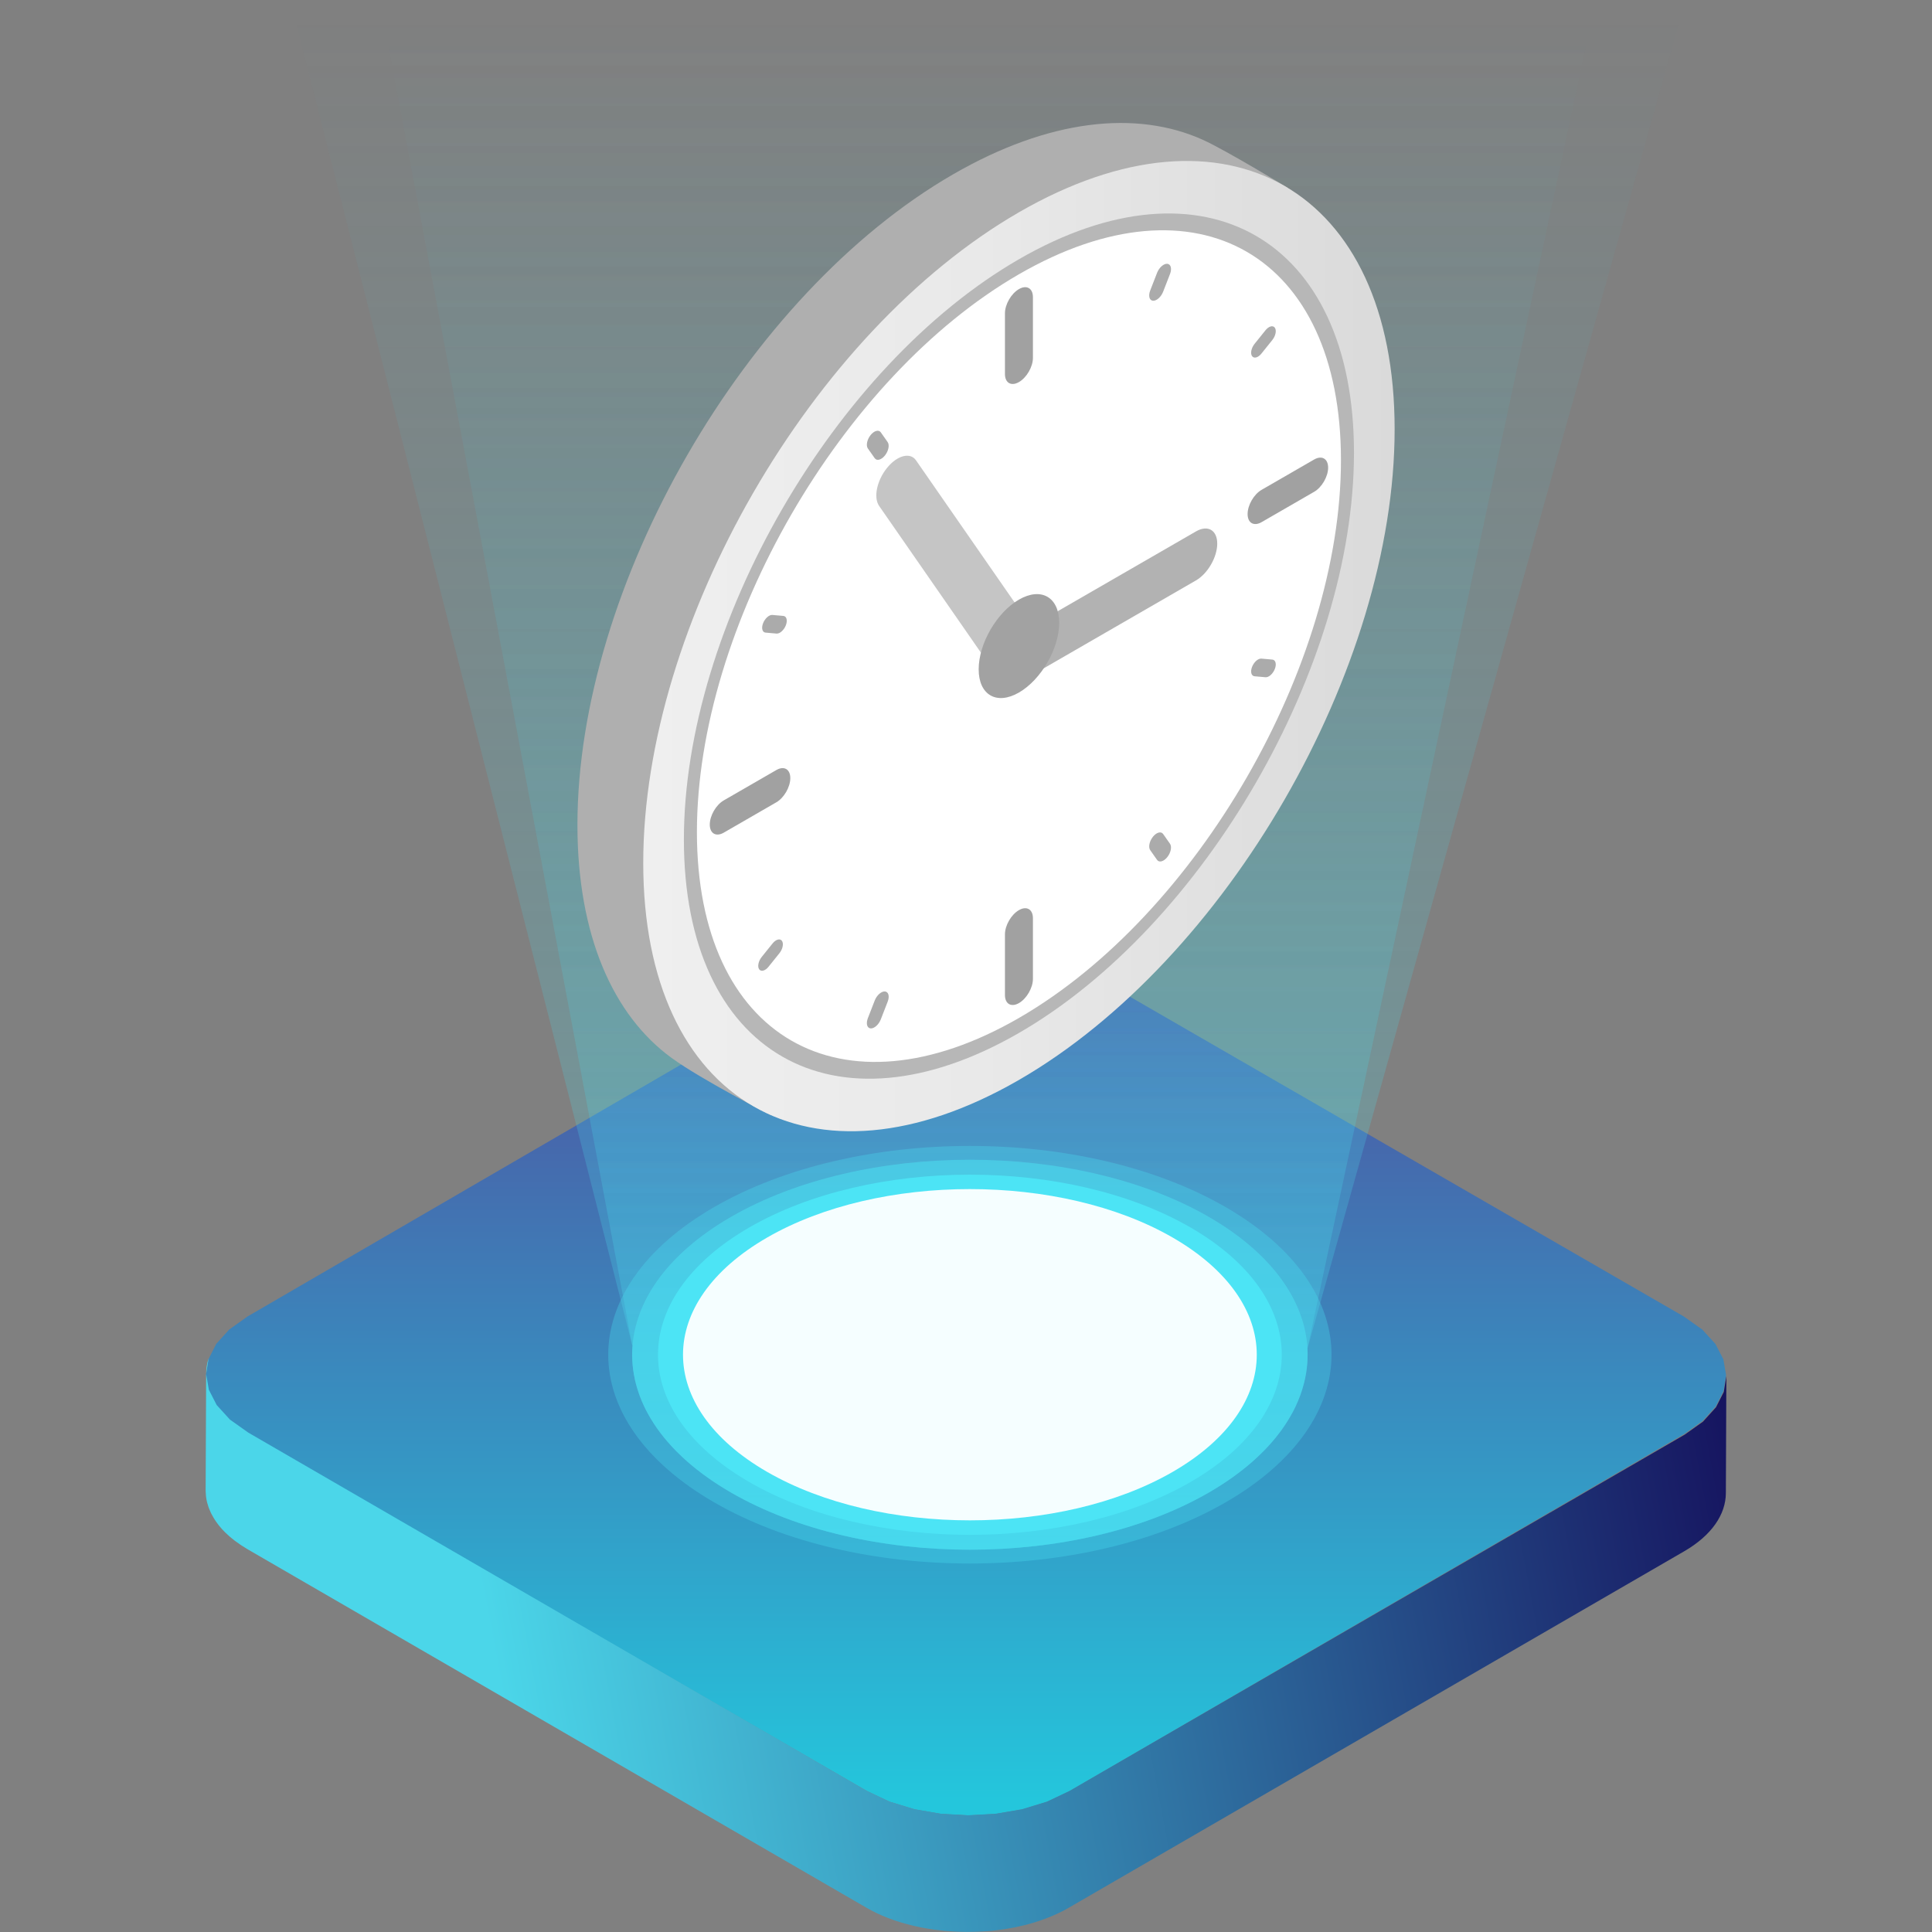
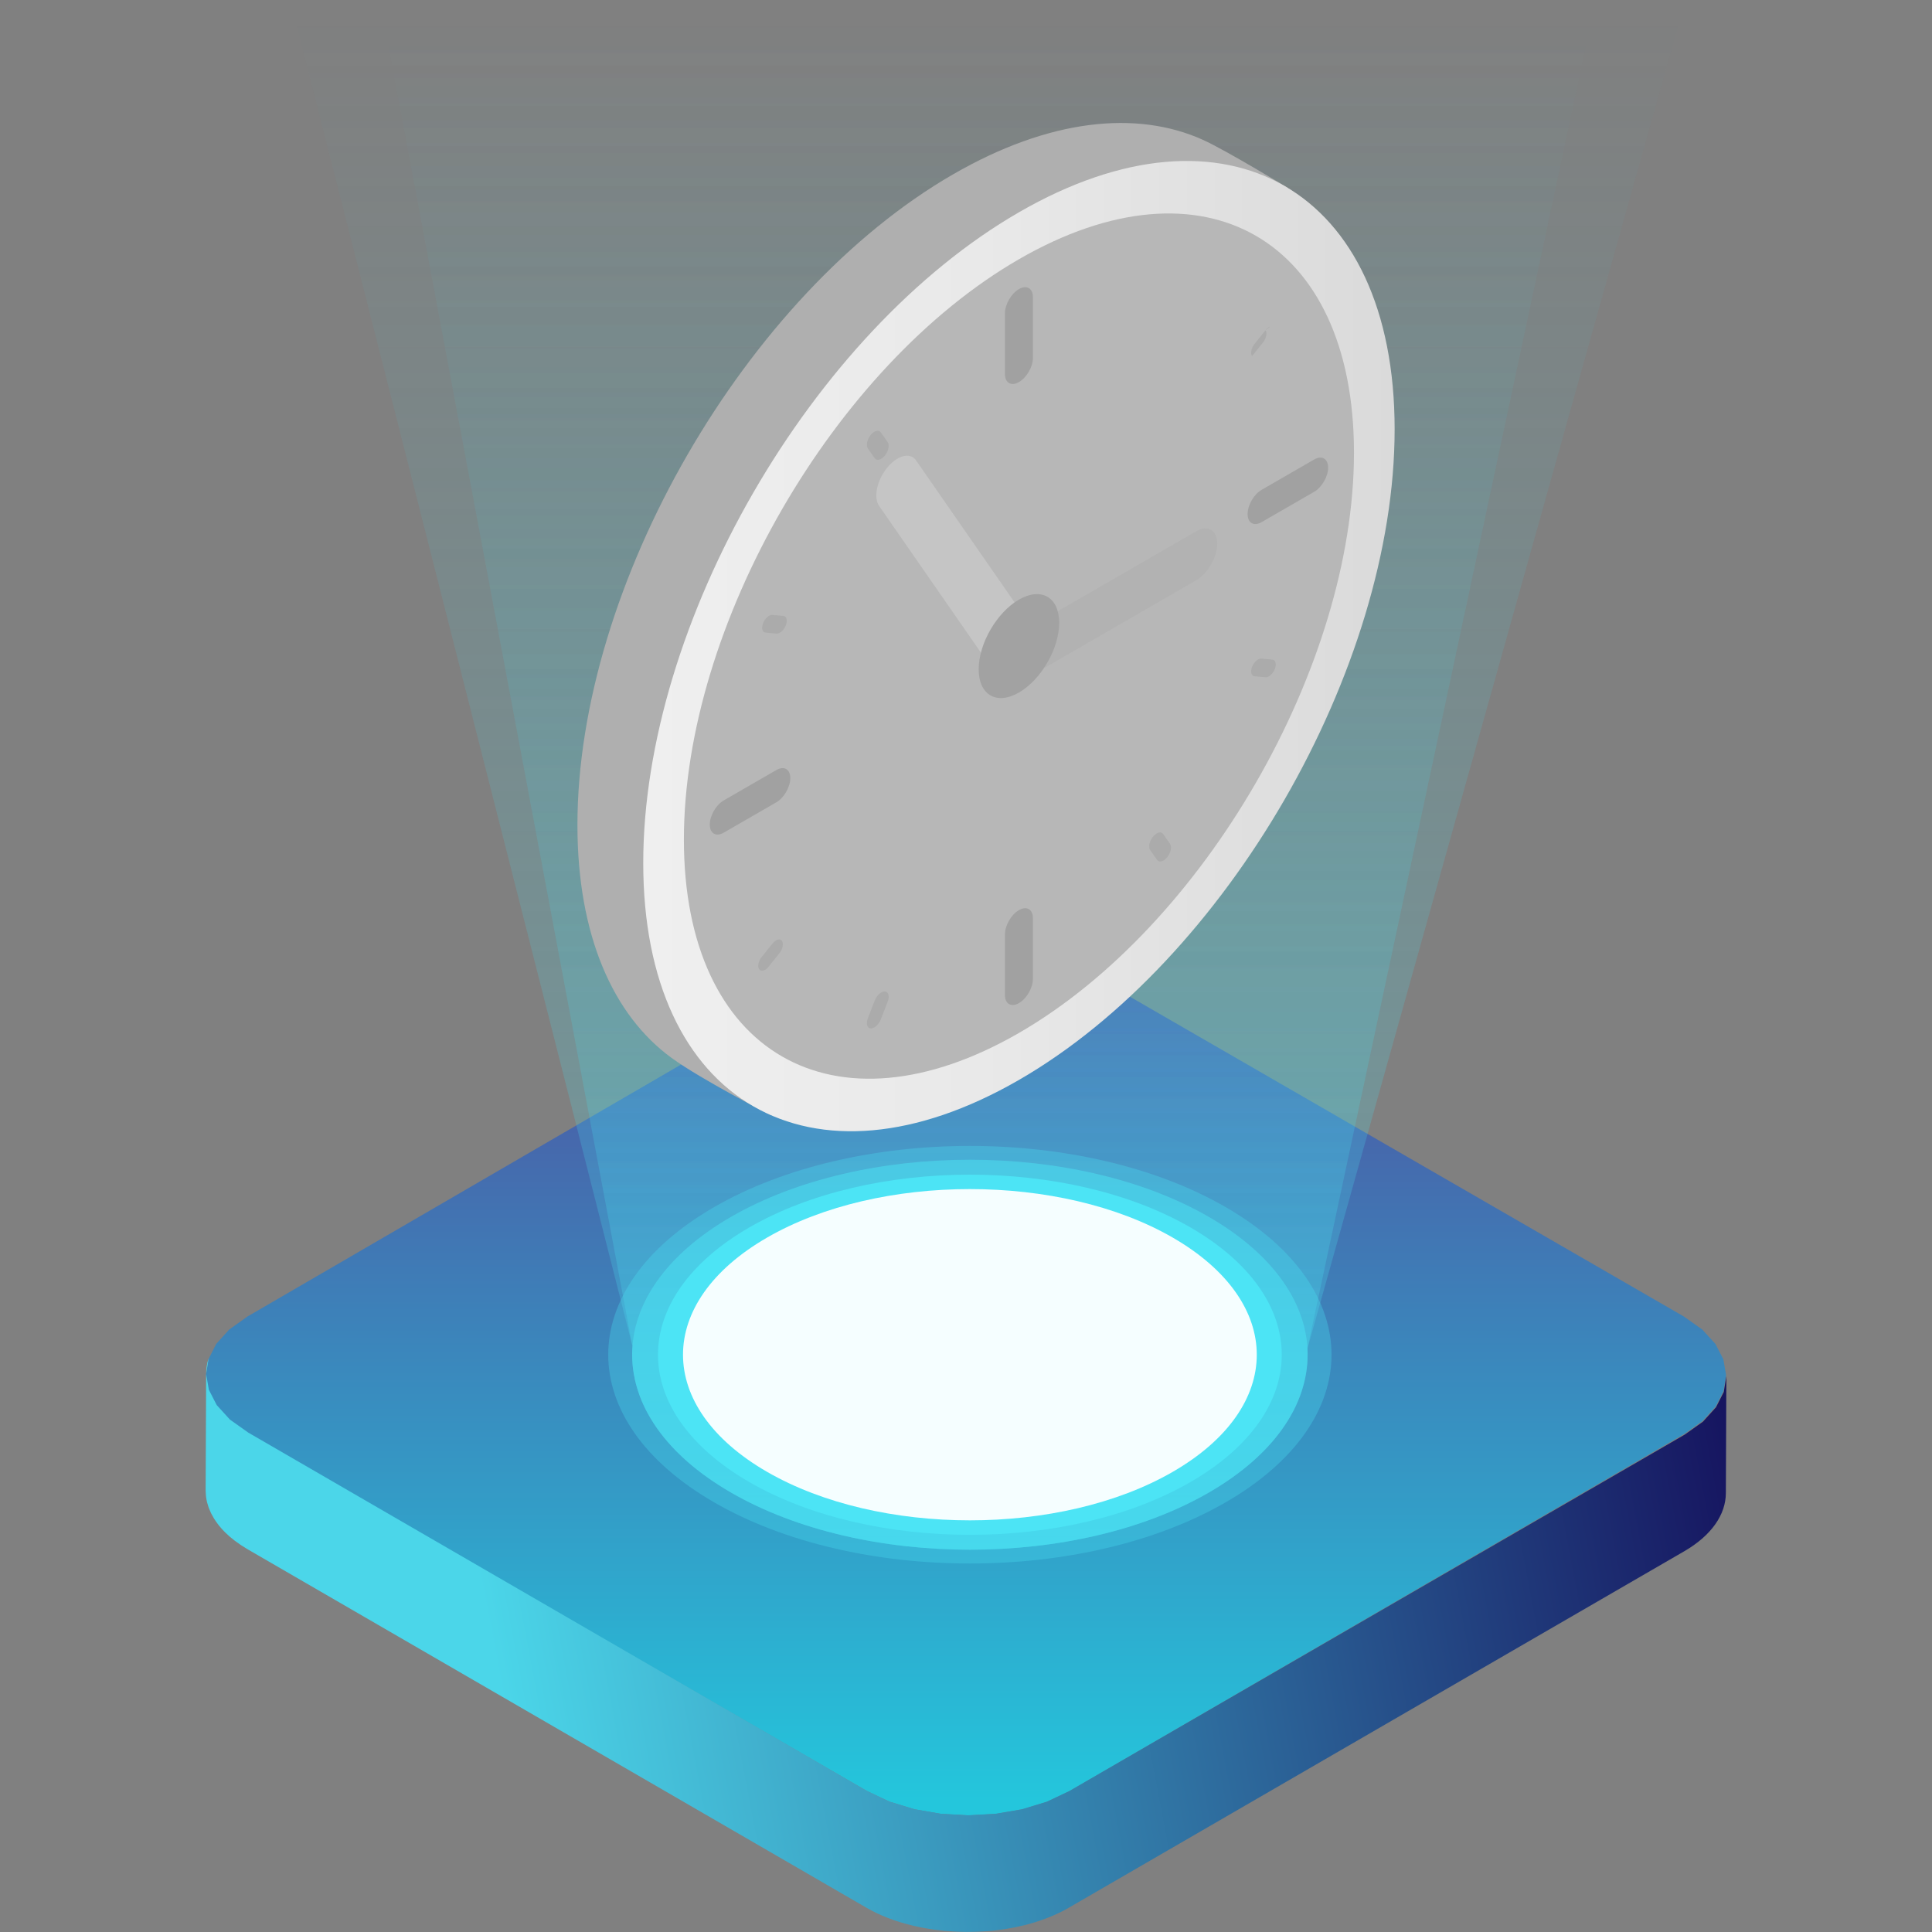
<svg xmlns="http://www.w3.org/2000/svg" version="1.1" id="Camada_1" x="0px" y="0px" width="50px" height="50px" viewBox="0 0 50 50" xml:space="preserve">
  <rect x="0" y="0" width="50" height="50" fill="#808080" stroke="none" />
  <g>
    <g>
      <linearGradient id="SVGID_1_" gradientUnits="userSpaceOnUse" x1="25" y1="23.92" x2="25" y2="46.602">
        <stop offset="0" style="stop-color:#514A9D" />
        <stop offset="1" style="stop-color:#24C6DC" />
      </linearGradient>
      <polygon fill="url(#SVGID_1_)" points="44.068,36.768 44.404,36.397 44.405,36.394 44.605,36 44.606,35.996 44.671,35.588 44.601,35.179 44.395,34.781 44.054,34.408 43.578,34.071 27.559,24.823 26.976,24.548 26.331,24.351 25.644,24.234 24.936,24.194 24.228,24.233 23.542,24.351 22.899,24.548 22.32,24.823 6.405,34.071 5.932,34.408 5.595,34.781 5.394,35.179 5.394,35.179 5.329,35.587 5.329,35.592 5.398,35.997 5.4,36.001 5.604,36.395 5.606,36.398 5.945,36.769 5.947,36.77 6.423,37.106 22.441,46.354 23.023,46.629 23.024,46.629 23.669,46.826 24.356,46.944 25.064,46.983 25.771,46.944 26.457,46.826 27.1,46.629 27.68,46.354 43.595,37.106 44.067,36.77 " />
      <g>
        <linearGradient id="SVGID_2_" gradientUnits="userSpaceOnUse" x1="-2657.849" y1="327.518" x2="-2647.178" y2="296.84" gradientTransform="matrix(-0.499 -0.867 0.867 -0.499 -1565.342 -2103.197)">
          <stop offset="0" style="stop-color:#161560" />
          <stop offset="1" style="stop-color:#4BD6E9" />
        </linearGradient>
        <path fill="url(#SVGID_2_)" d="M5.95,36.738l-0.339-0.372c-0.001-0.001-0.001-0.002-0.002-0.002l-0.203-0.395 c0-0.001-0.001-0.003-0.001-0.004L5.335,35.56c0-0.002,0-0.003,0-0.005l0.066-0.408c-0.044,0.133-0.066,0.269-0.066,0.405 c0-0.002,0-0.004,0-0.005l-0.013,3.02c0,0.001,0,0.002,0,0.003c0,0.011,0.001,0.022,0.001,0.033 c0.001,0.036,0.003,0.072,0.007,0.108c0,0.004,0.001,0.008,0.001,0.012c0.001,0.008,0.002,0.016,0.003,0.025 c0.006,0.041,0.013,0.083,0.023,0.124c0,0.001,0.001,0.003,0.001,0.004c0,0,0,0.001,0,0.001c0.011,0.043,0.024,0.086,0.039,0.129 c0.001,0.004,0.003,0.008,0.005,0.012c0.003,0.007,0.006,0.015,0.008,0.022c0.014,0.037,0.03,0.073,0.047,0.11 c0.003,0.005,0.005,0.011,0.008,0.016c0.002,0.003,0.003,0.007,0.005,0.01c0.004,0.008,0.008,0.016,0.013,0.024 c0.012,0.023,0.024,0.045,0.038,0.068c0.006,0.01,0.011,0.019,0.017,0.029c0.004,0.007,0.009,0.014,0.013,0.021 c0.009,0.014,0.018,0.029,0.028,0.043c0.007,0.01,0.013,0.019,0.02,0.029c0.02,0.029,0.042,0.057,0.064,0.086 c0.001,0.001,0.002,0.002,0.003,0.004c0,0,0,0,0,0c0.025,0.031,0.051,0.061,0.078,0.092c0.009,0.009,0.018,0.019,0.027,0.028 c0.017,0.019,0.035,0.037,0.053,0.055c0.002,0.002,0.004,0.004,0.006,0.006c0.034,0.034,0.071,0.068,0.109,0.101 c0.008,0.007,0.016,0.013,0.024,0.02c0.031,0.026,0.063,0.053,0.096,0.078c0.004,0.003,0.009,0.006,0.013,0.01 c0.008,0.006,0.017,0.013,0.026,0.019c0.036,0.027,0.073,0.054,0.112,0.08c0.015,0.01,0.029,0.02,0.044,0.03 c0.052,0.034,0.105,0.067,0.161,0.1l16.005,9.271c0.042,0.024,0.085,0.048,0.129,0.071c0.014,0.007,0.029,0.014,0.043,0.022 c0.03,0.015,0.06,0.031,0.091,0.045c0.017,0.008,0.034,0.016,0.051,0.024c0.029,0.013,0.058,0.026,0.087,0.039 c0.018,0.008,0.036,0.016,0.054,0.023c0.03,0.013,0.061,0.025,0.091,0.037c0.017,0.007,0.035,0.014,0.052,0.02 c0.035,0.013,0.07,0.026,0.106,0.038c0.013,0.005,0.027,0.01,0.04,0.014c0.049,0.017,0.099,0.033,0.149,0.048 c0.011,0.003,0.021,0.006,0.032,0.009c0.034,0.01,0.067,0.02,0.101,0.029c0.005,0.001,0.01,0.003,0.015,0.004 c0.062,0.017,0.124,0.033,0.186,0.048c0.003,0.001,0.006,0.001,0.009,0.002c0.06,0.014,0.12,0.027,0.181,0.039 c0.006,0.001,0.011,0.002,0.017,0.003c0.007,0.001,0.015,0.003,0.022,0.004c0.099,0.019,0.199,0.036,0.301,0.05 c0.003,0,0.006,0.001,0.009,0.001c0.008,0.001,0.016,0.002,0.024,0.003c0.081,0.011,0.163,0.02,0.245,0.028 c0.008,0.001,0.016,0.002,0.024,0.002c0.004,0,0.008,0.001,0.012,0.001c0.079,0.007,0.159,0.012,0.239,0.016 c0.008,0,0.015,0.001,0.023,0.001c0.011,0.001,0.023,0.001,0.034,0.001c0.065,0.003,0.13,0.004,0.195,0.005 c0.01,0,0.021,0,0.031,0c0.004,0,0.008,0,0.012,0c0.075,0,0.149-0.001,0.224-0.003c0.006,0,0.012-0.001,0.018-0.001 c0.012,0,0.024-0.001,0.037-0.001c0.059-0.002,0.118-0.005,0.177-0.009c0.012-0.001,0.024-0.002,0.037-0.002 c0.007-0.001,0.015-0.001,0.022-0.001c0.074-0.006,0.148-0.012,0.221-0.021c0.002,0,0.005-0.001,0.007-0.001 c0.008-0.001,0.016-0.002,0.023-0.003c0.066-0.008,0.132-0.017,0.197-0.027c0.011-0.002,0.021-0.003,0.032-0.005 c0.009-0.001,0.017-0.003,0.026-0.004c0.077-0.012,0.153-0.026,0.229-0.041c0.001,0,0.003-0.001,0.004-0.001 c0.004-0.001,0.009-0.002,0.013-0.003c0.078-0.016,0.155-0.034,0.231-0.053c0.01-0.002,0.019-0.005,0.029-0.007 c0.009-0.002,0.018-0.004,0.026-0.007c0.023-0.006,0.045-0.012,0.068-0.019c0.03-0.008,0.06-0.017,0.089-0.025 c0.023-0.007,0.045-0.014,0.068-0.021c0.016-0.005,0.031-0.01,0.047-0.015c0.011-0.004,0.022-0.007,0.033-0.011 c0.033-0.011,0.066-0.023,0.099-0.034c0.023-0.008,0.046-0.016,0.068-0.025c0.034-0.013,0.067-0.026,0.1-0.039 c0.016-0.006,0.031-0.012,0.047-0.019c0.006-0.003,0.013-0.005,0.019-0.008c0.015-0.006,0.03-0.013,0.045-0.019 c0.031-0.014,0.062-0.027,0.092-0.041c0.016-0.007,0.032-0.015,0.047-0.022c0.031-0.015,0.061-0.03,0.091-0.045 c0.014-0.007,0.027-0.014,0.041-0.021c0.043-0.023,0.085-0.046,0.126-0.07l15.928-9.225c0.717-0.415,1.077-0.96,1.079-1.505 l0.013-3.02c0,0.016-0.001,0.032-0.002,0.048c0.001-0.019,0.002-0.039,0.002-0.058l-0.066,0.407c0,0.001-0.001,0.002-0.001,0.004 l-0.2,0.394c-0.001,0.001-0.001,0.002-0.002,0.003l-0.336,0.371c0,0-0.001,0.001-0.001,0.001l-0.473,0.336l-15.928,9.225 l-0.58,0.274l-0.644,0.196l-0.686,0.117l-0.708,0.038l-0.708-0.04l-0.687-0.119l-0.645-0.197l-0.582-0.276L6.426,37.076 l-0.475-0.337C5.951,36.739,5.95,36.739,5.95,36.738z" />
      </g>
      <g>
        <linearGradient id="SVGID_3_" gradientUnits="userSpaceOnUse" x1="25.563" y1="0.386" x2="25.563" y2="40.26">
          <stop offset="0" style="stop-color:#44CADA;stop-opacity:0" />
          <stop offset="1" style="stop-color:#4CE4F5" />
        </linearGradient>
        <path opacity="0.3" fill="url(#SVGID_3_)" d="M33.836,34.902L41.299,0H9.828l6.532,34.807l0.011,0.007 c-0.115,1.372,0.734,2.767,2.55,3.814c3.414,1.971,8.948,1.971,12.362,0C33.057,37.603,33.907,36.246,33.836,34.902 L33.836,34.902z" />
        <linearGradient id="SVGID_4_" gradientUnits="userSpaceOnUse" x1="25.563" y1="0.386" x2="25.563" y2="40.26">
          <stop offset="0" style="stop-color:#44CADA;stop-opacity:0" />
          <stop offset="1" style="stop-color:#4CE4F5" />
        </linearGradient>
        <path opacity="0.3" fill="url(#SVGID_4_)" d="M33.836,34.902L43.618,0H7.509l8.851,34.807l0.011,0.007 c-0.115,1.372,0.734,2.767,2.55,3.814c3.414,1.971,8.948,1.971,12.362,0C33.057,37.603,33.907,36.246,33.836,34.902 L33.836,34.902z" />
        <path opacity="0.3" fill="#4CE4F5" d="M31.718,31.239c3.656,2.11,3.656,5.532,0,7.642c-3.655,2.11-9.581,2.11-13.235,0 c-3.656-2.11-3.656-5.532,0-7.642C22.137,29.129,28.064,29.129,31.718,31.239z" />
        <path opacity="0.5" fill="#4CE4F5" d="M31.282,31.491c3.413,1.971,3.413,5.166,0,7.137c-3.414,1.971-8.948,1.971-12.362,0 c-3.414-1.971-3.414-5.166,0-7.137C22.334,29.521,27.868,29.521,31.282,31.491z" />
        <path fill="#4CE4F5" d="M30.808,31.765c3.152,1.82,3.152,4.771,0,6.591c-3.153,1.82-8.263,1.82-11.415,0 c-3.152-1.82-3.152-4.771,0-6.591C22.545,29.945,27.656,29.945,30.808,31.765z" />
        <path fill="#F5FEFF" d="M30.351,32.029c2.899,1.674,2.899,4.388,0,6.062c-2.9,1.674-7.6,1.674-10.5,0 c-2.9-1.674-2.9-4.388,0-6.062C22.75,30.355,27.451,30.355,30.351,32.029z" />
      </g>
    </g>
    <g>
      <path fill="#AFAFAF" d="M31.129,3.618c-1.718-0.774-3.981-0.539-6.462,0.893c-5.37,3.1-9.723,10.64-9.723,16.841 c0,2.852,0.921,4.924,2.438,6.028c0.782,0.569,2.56,1.476,2.56,1.476s3.097-0.951,4.725-1.891c5.37-3.1,9.723-10.64,9.723-16.841 c0-2.349-1.06-5.261-1.06-5.261S31.721,3.884,31.129,3.618z" />
      <linearGradient id="SVGID_5_" gradientUnits="userSpaceOnUse" x1="16.647" y1="16.721" x2="36.093" y2="16.721">
        <stop offset="0" style="stop-color:#EFEFEF" />
        <stop offset="0.447" style="stop-color:#E9E9E9" />
        <stop offset="1" style="stop-color:#DADADA" />
      </linearGradient>
      <path fill="url(#SVGID_5_)" d="M26.37,5.494c-5.37,3.1-9.723,10.64-9.723,16.841c0,6.201,4.353,8.714,9.723,5.614 s9.723-10.64,9.723-16.841C36.093,4.907,31.74,2.393,26.37,5.494z" />
      <path fill="#B7B7B7" d="M26.37,6.709c-4.789,2.765-8.671,9.489-8.671,15.018c0,5.53,3.882,7.771,8.671,5.006 c4.789-2.765,8.671-9.489,8.671-15.018C35.041,6.185,31.159,3.944,26.37,6.709z" />
-       <path fill="#FFFFFF" d="M26.37,7.098c-4.603,2.657-8.334,9.12-8.334,14.435s3.731,7.469,8.334,4.812s8.334-9.12,8.334-14.435 S30.973,4.44,26.37,7.098z" />
      <path fill="#ABABAB" d="M22.795,11.189c-0.053-0.076-0.172-0.044-0.264,0.071c-0.092,0.115-0.124,0.27-0.071,0.346l0.178,0.253 c0.053,0.076,0.172,0.044,0.264-0.071c0.092-0.115,0.124-0.27,0.071-0.346L22.795,11.189z" />
      <path fill="#ABABAB" d="M20.273,15.94l-0.283-0.025c-0.085-0.008-0.193,0.089-0.242,0.215c-0.049,0.126-0.02,0.235,0.065,0.242 l0.283,0.025c0.085,0.008,0.193-0.089,0.242-0.215S20.357,15.947,20.273,15.94z" />
      <path fill="#ABABAB" d="M19.995,24.415l-0.283,0.352c-0.085,0.106-0.114,0.248-0.065,0.318c0.049,0.07,0.158,0.041,0.242-0.065 l0.283-0.352c0.085-0.106,0.114-0.248,0.065-0.318C20.188,24.28,20.08,24.31,19.995,24.415z" />
      <path fill="#ABABAB" d="M22.902,25.659c-0.092-0.008-0.211,0.097-0.264,0.234l-0.178,0.458c-0.053,0.138-0.022,0.256,0.071,0.264 c0.092,0.008,0.211-0.097,0.264-0.234l0.178-0.458C23.027,25.785,22.995,25.667,22.902,25.659z" />
      <path fill="#ABABAB" d="M30.102,21.584c-0.053-0.076-0.172-0.044-0.264,0.071c-0.092,0.115-0.124,0.27-0.071,0.346l0.178,0.253 c0.053,0.076,0.172,0.044,0.264-0.071c0.092-0.115,0.124-0.27,0.071-0.346L30.102,21.584z" />
      <path fill="#ABABAB" d="M32.928,17.07l-0.283-0.025c-0.085-0.008-0.193,0.089-0.242,0.215c-0.049,0.126-0.02,0.235,0.065,0.242 l0.283,0.025c0.085,0.008,0.193-0.089,0.242-0.215C33.042,17.186,33.013,17.078,32.928,17.07z" />
      <g>
        <path fill="#A1A1A1" d="M26.37,7.482c-0.2,0.115-0.362,0.396-0.362,0.627v1.57c0,0.231,0.162,0.324,0.362,0.209 c0.2-0.115,0.362-0.396,0.362-0.626V7.691C26.732,7.46,26.57,7.366,26.37,7.482z" />
        <path fill="#A1A1A1" d="M20.091,19.929l-1.36,0.785c-0.2,0.115-0.362,0.396-0.362,0.626c0,0.231,0.162,0.324,0.362,0.209 l1.36-0.785c0.2-0.115,0.362-0.396,0.362-0.627S20.291,19.813,20.091,19.929z" />
        <path fill="#A1A1A1" d="M26.37,23.554c-0.2,0.115-0.362,0.396-0.362,0.626v1.571c0,0.231,0.162,0.324,0.362,0.209 c0.2-0.115,0.362-0.396,0.362-0.626v-1.571C26.732,23.532,26.57,23.439,26.37,23.554z" />
        <path fill="#A1A1A1" d="M34.01,11.892l-1.36,0.785c-0.2,0.115-0.362,0.396-0.362,0.627s0.162,0.324,0.362,0.209l1.36-0.785 c0.2-0.115,0.362-0.396,0.362-0.626C34.371,11.871,34.21,11.777,34.01,11.892z" />
      </g>
-       <path fill="#ABABAB" d="M32.751,8.547l-0.283,0.352c-0.085,0.106-0.114,0.248-0.065,0.317c0.049,0.07,0.158,0.041,0.242-0.065 l0.283-0.352c0.085-0.106,0.114-0.248,0.065-0.317C32.944,8.412,32.836,8.441,32.751,8.547z" />
-       <path fill="#ABABAB" d="M30.209,6.827c-0.092-0.008-0.211,0.097-0.264,0.234l-0.178,0.458c-0.053,0.138-0.022,0.256,0.071,0.264 c0.092,0.008,0.211-0.097,0.264-0.234l0.178-0.458C30.333,6.953,30.302,6.835,30.209,6.827z" />
+       <path fill="#ABABAB" d="M32.751,8.547l-0.283,0.352c-0.085,0.106-0.114,0.248-0.065,0.317l0.283-0.352c0.085-0.106,0.114-0.248,0.065-0.317C32.944,8.412,32.836,8.441,32.751,8.547z" />
      <path fill="#C5C5C5" d="M23.706,11.913c-0.151-0.217-0.487-0.129-0.75,0.197c-0.264,0.326-0.355,0.767-0.204,0.984l2.869,4.135 c0.151,0.217,0.487,0.129,0.75-0.197c0.264-0.326,0.355-0.767,0.204-0.984L23.706,11.913z" />
      <path fill="#B2B2B2" d="M30.952,13.753L26.92,16.08c-0.304,0.175-0.55,0.602-0.55,0.952c0,0.351,0.246,0.493,0.55,0.317 l4.032-2.328c0.304-0.175,0.55-0.602,0.55-0.952C31.502,13.719,31.256,13.577,30.952,13.753z" />
      <path fill="#A2A2A2" d="M26.37,15.518c-0.575,0.332-1.042,1.14-1.042,1.804s0.466,0.934,1.042,0.601s1.042-1.14,1.042-1.804 C27.412,15.455,26.946,15.186,26.37,15.518z" />
    </g>
  </g>
</svg>